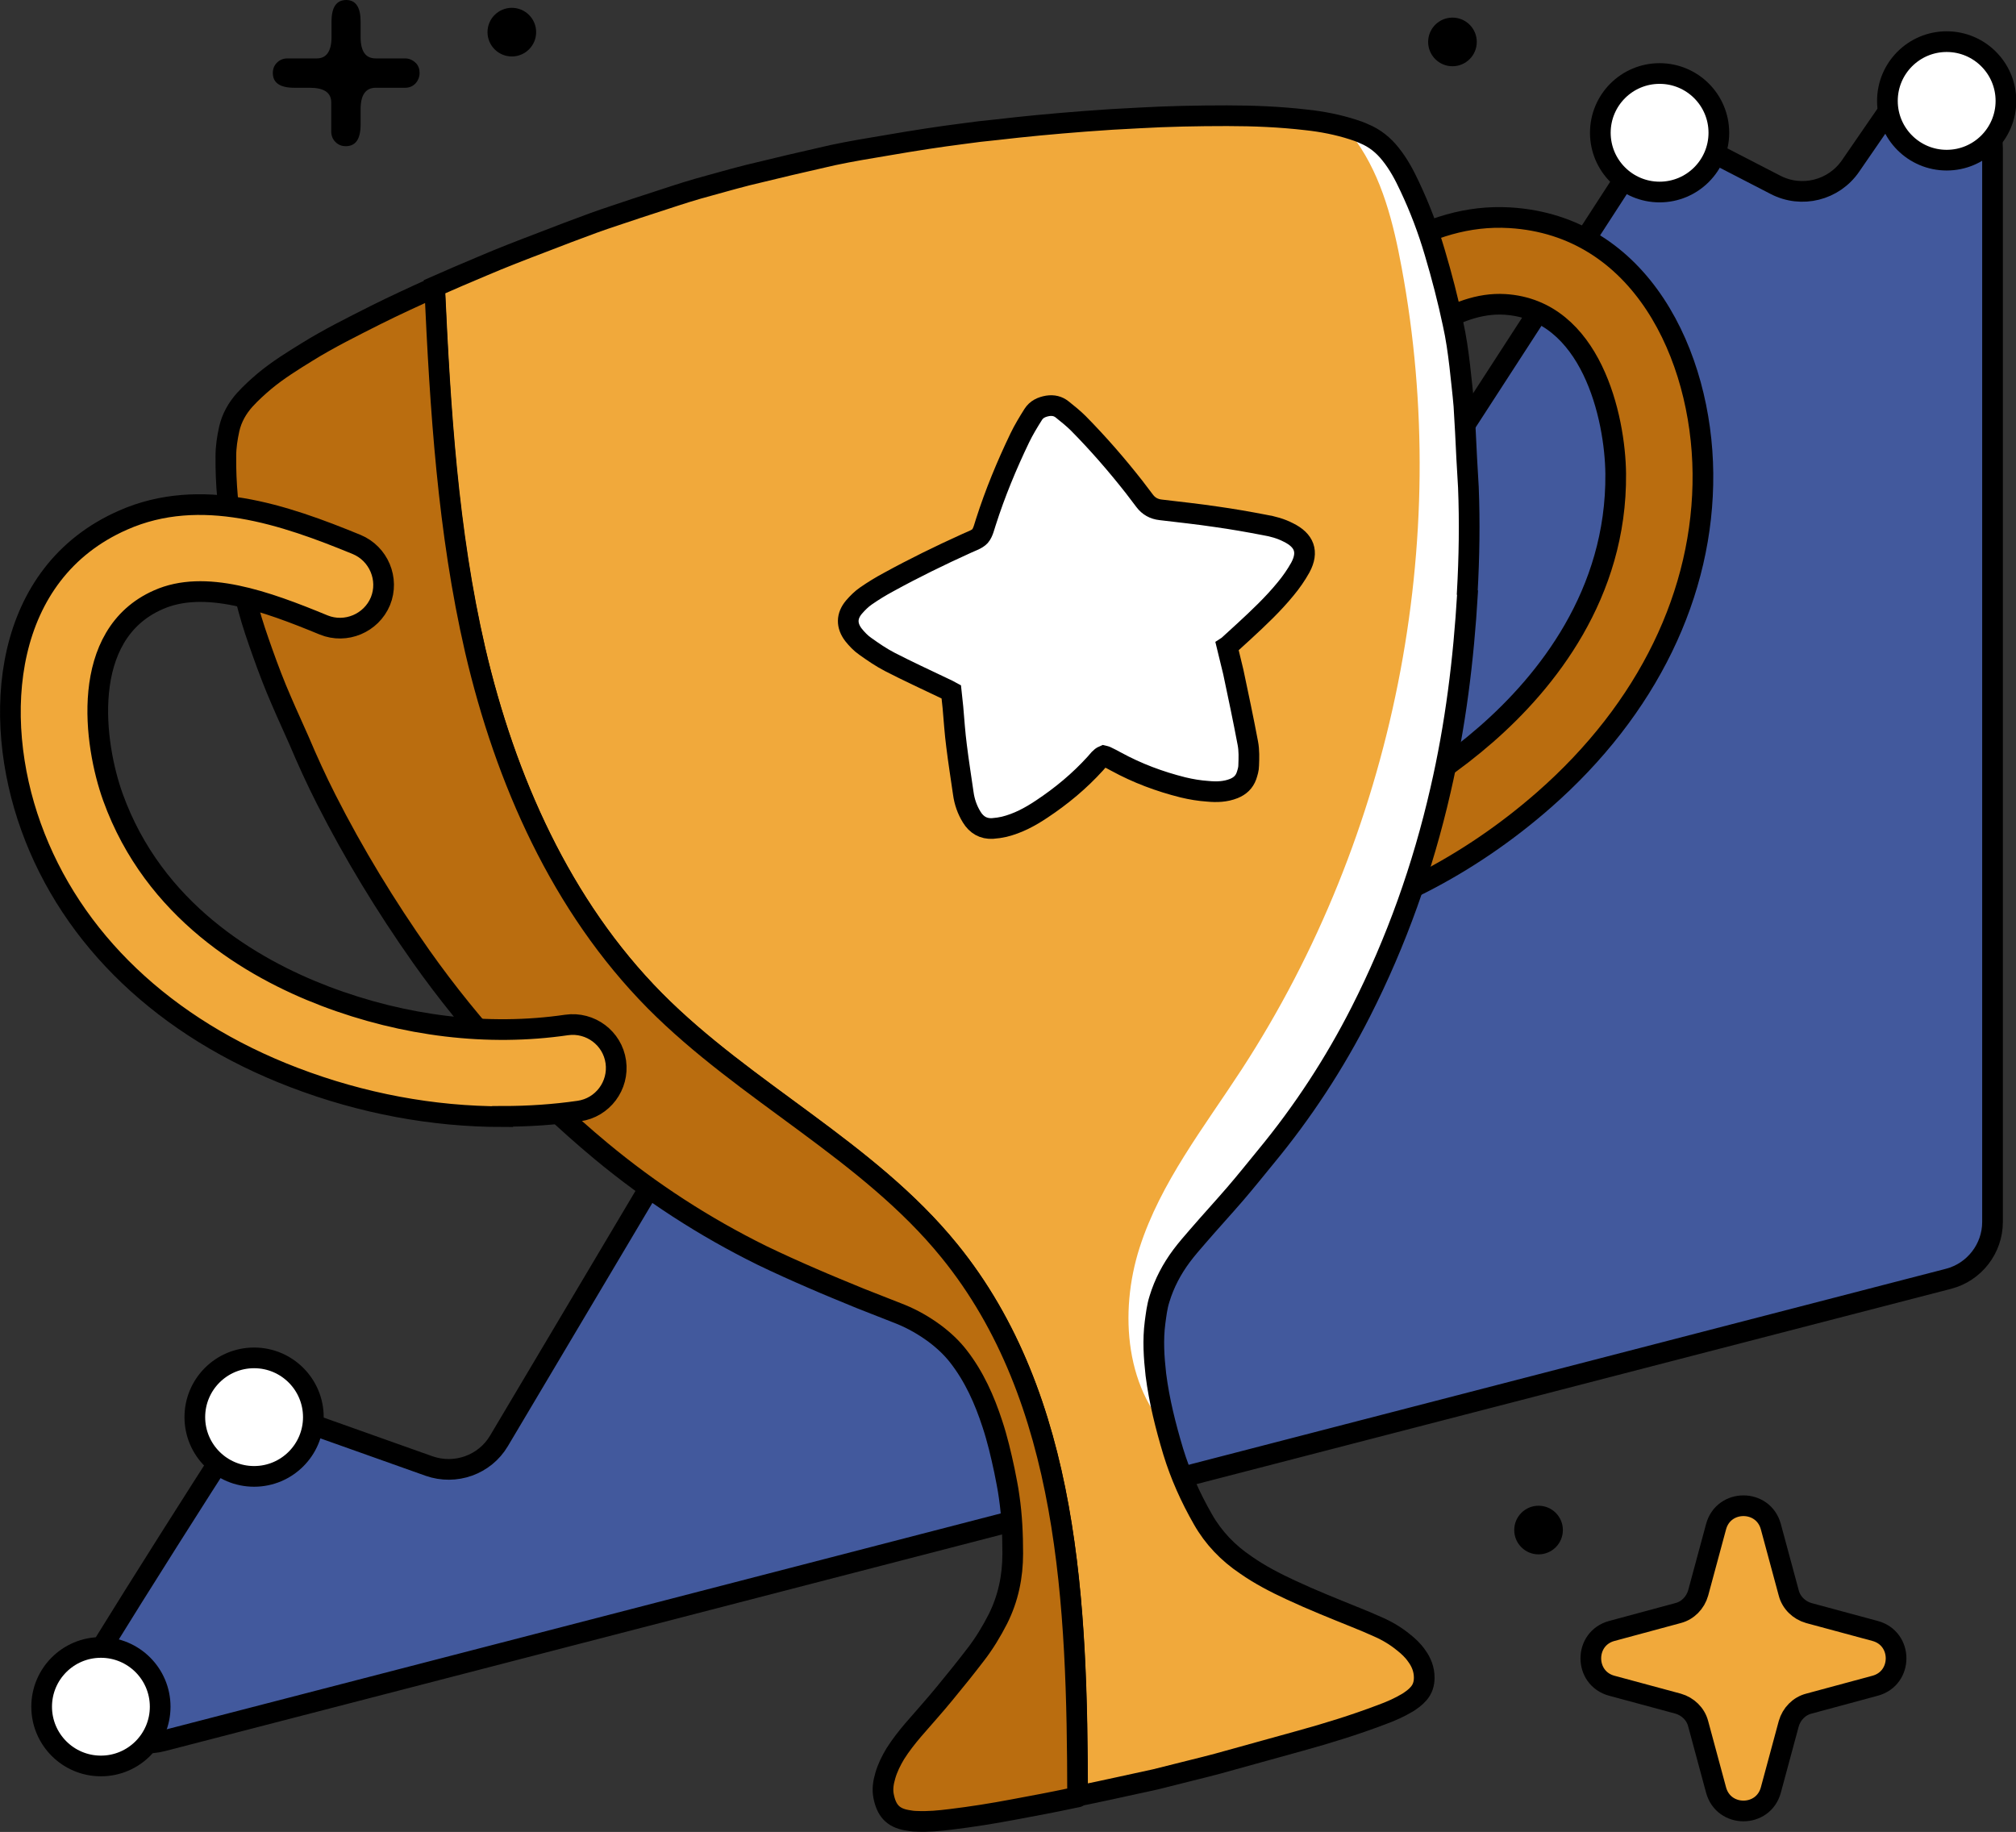
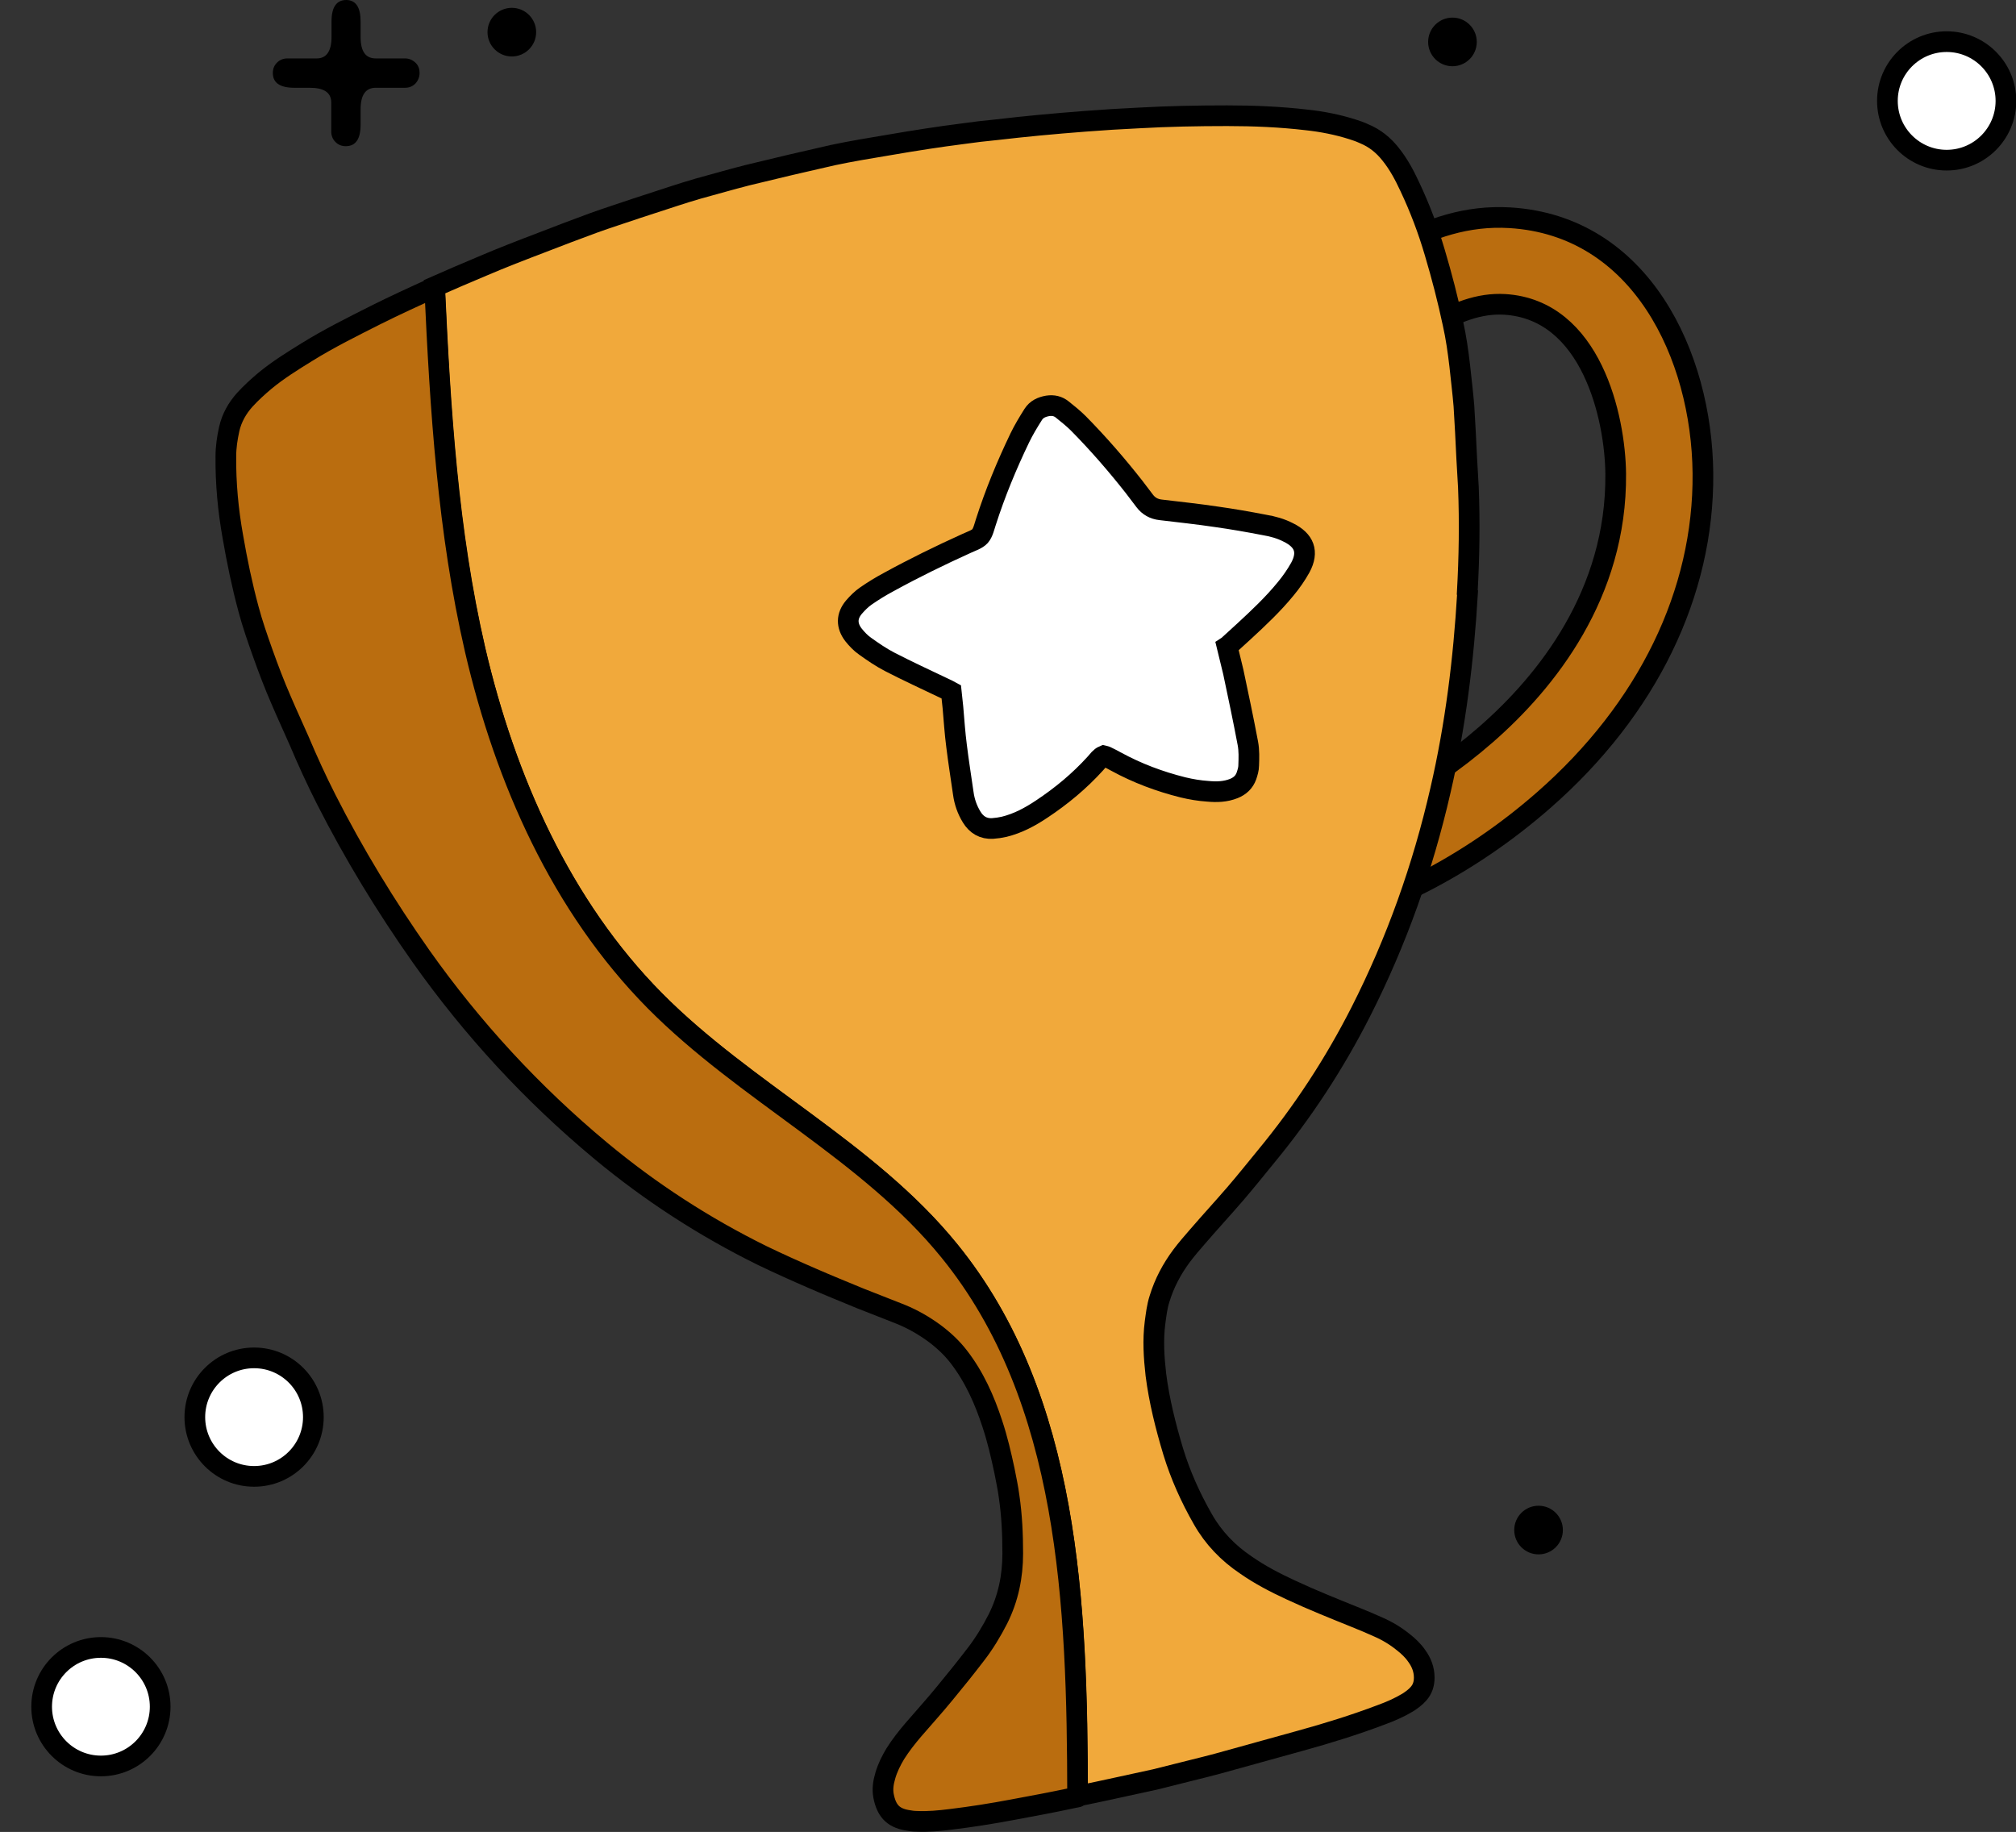
<svg xmlns="http://www.w3.org/2000/svg" id="Layer_2" data-name="Layer 2" viewBox="0 0 72.12 65.54">
  <rect x="0" y="0" width="72.12" height="65.54" fill="#333333" stroke="none" />
  <defs>
    <style>
      .cls-1, .cls-2 {
        fill: #f1a93b;
      }

      .cls-1, .cls-3, .cls-4, .cls-5, .cls-6, .cls-7 {
        stroke: #000;
        stroke-width: .74px;
      }

      .cls-1, .cls-5, .cls-6 {
        stroke-miterlimit: 10;
      }

      .cls-8, .cls-3, .cls-5 {
        fill: #fff;
      }

      .cls-3, .cls-4, .cls-7 {
        stroke-linecap: round;
        stroke-linejoin: round;
      }

      .cls-4 {
        fill: #ba6d0f;
      }

      .cls-9 {
        clip-path: url(#clippath);
      }

      .cls-6 {
        fill: none;
      }

      .cls-7 {
        fill: #42599d;
      }
    </style>
    <clipPath id="clippath">
      <path class="cls-1" d="m52.5,21.21c-.14,2.38-.43,4.74-.97,7.07-.63,2.75-1.57,5.4-2.85,7.92-.94,1.85-2.07,3.58-3.4,5.19-.36.44-.72.89-1.09,1.32-.44.51-.9,1.01-1.34,1.52-.2.23-.4.46-.58.7-.35.47-.62.98-.79,1.54-.09.28-.12.56-.16.85-.08.62-.04,1.24.03,1.86.12.94.35,1.85.62,2.75.26.85.62,1.65,1.06,2.42.38.67.9,1.21,1.54,1.64.5.35,1.04.63,1.6.89.77.36,1.55.67,2.34.99.27.11.54.22.8.34.32.14.62.32.89.54.18.14.35.3.48.49.17.23.27.49.27.78,0,.22-.06.41-.2.57-.11.13-.25.23-.39.32-.3.18-.62.32-.95.44-.95.36-1.92.66-2.9.93-.99.27-1.97.55-2.96.82-.64.17-1.28.32-2.22.56-.75.16-1.76.39-2.79.6,0-6.85-.28-14.23-4.59-19.53-2.91-3.58-7.28-5.66-10.53-8.94-3.35-3.38-5.35-7.91-6.43-12.55-.99-4.25-1.25-8.62-1.45-12.98.57-.25,1.14-.5,1.72-.74.7-.3,1.4-.57,2.11-.84.61-.24,1.23-.47,1.85-.7.52-.19,1.04-.35,1.56-.53.46-.15.92-.3,1.38-.45.27-.09.54-.17.81-.25.59-.16,1.17-.33,1.76-.48,1.02-.25,2.04-.49,3.06-.72.66-.14,1.33-.25,1.99-.36.47-.08.94-.16,1.41-.23.4-.06.81-.12,1.21-.17.42-.06.84-.11,1.26-.15.5-.06,1-.11,1.51-.16.55-.05,1.09-.1,1.64-.14.64-.05,1.29-.09,1.93-.12,1.05-.06,2.1-.08,3.16-.08.95,0,1.9.04,2.84.15.56.06,1.12.17,1.65.34.13.04.27.09.4.15.39.16.7.41.96.74.28.35.49.74.68,1.15.36.76.66,1.55.9,2.37.25.84.47,1.69.65,2.54.11.49.18.99.24,1.5.05.48.11.96.15,1.44.04.62.07,1.24.1,1.87.02.35.04.69.06,1.04.05,1.25.03,2.51-.04,3.76Z" />
    </clipPath>
  </defs>
  <g id="Layer_1-2" data-name="Layer 1">
    <g>
-       <path class="cls-7" d="m3.5,59.16c1.61-2.61,3.6-5.74,4.74-7.51.53-.82,1.55-1.17,2.47-.85l4.64,1.65c.94.33,1.99-.04,2.5-.9l10.26-17.27c.54-.91,1.67-1.27,2.64-.85l6.04,2.64c.94.41,2.04.08,2.6-.78L58.33,6.06c.59-.91,1.76-1.22,2.72-.72l2.46,1.27c.94.49,2.09.2,2.69-.67l1.26-1.83c1.17-1.7,3.82-.87,3.82,1.19v38.42c0,.95-.65,1.79-1.57,2.03L5.81,62.29c-1.83.47-3.3-1.52-2.31-3.13Z" />
      <path class="cls-4" d="m45.76,33.33c-.72,0-1.36-.5-1.52-1.23-.18-.84.35-1.67,1.19-1.85,2.78-.6,5.45-1.98,7.74-3.98,2.14-1.87,4.67-5.01,4.63-9.32-.02-2.01-.87-5.87-3.97-6.06-1.81-.11-3.58,1.38-5.23,2.91-.63.58-1.62.55-2.2-.08-.58-.63-.55-1.62.08-2.2,2.05-1.9,4.5-3.91,7.53-3.73,4.69.28,6.87,4.93,6.91,9.14.04,4.28-1.98,8.44-5.69,11.69-2.68,2.35-5.84,3.97-9.13,4.68-.11.02-.22.04-.33.04Z" />
      <g>
        <path class="cls-2" d="m52.5,21.21c-.14,2.38-.43,4.74-.97,7.07-.63,2.75-1.57,5.4-2.85,7.92-.94,1.85-2.07,3.58-3.4,5.19-.36.44-.72.89-1.09,1.32-.44.51-.9,1.01-1.34,1.52-.2.23-.4.46-.58.7-.35.47-.62.98-.79,1.54-.09.28-.12.56-.16.85-.08.62-.04,1.24.03,1.86.12.94.35,1.85.62,2.75.26.85.62,1.65,1.06,2.42.38.67.9,1.21,1.54,1.64.5.35,1.04.63,1.6.89.77.36,1.55.67,2.34.99.27.11.54.22.8.34.32.14.62.32.89.54.18.14.35.3.48.49.17.23.27.49.27.78,0,.22-.06.41-.2.57-.11.13-.25.23-.39.32-.3.18-.62.32-.95.44-.95.36-1.92.66-2.9.93-.99.27-1.97.55-2.96.82-.64.17-1.28.32-2.22.56-.75.16-1.76.39-2.79.6,0-6.85-.28-14.23-4.59-19.53-2.91-3.58-7.28-5.66-10.53-8.94-3.35-3.38-5.35-7.91-6.43-12.55-.99-4.25-1.25-8.62-1.45-12.98.57-.25,1.14-.5,1.72-.74.7-.3,1.4-.57,2.11-.84.61-.24,1.23-.47,1.85-.7.52-.19,1.04-.35,1.56-.53.46-.15.92-.3,1.38-.45.27-.09.54-.17.81-.25.59-.16,1.17-.33,1.76-.48,1.02-.25,2.04-.49,3.06-.72.66-.14,1.33-.25,1.99-.36.47-.08.94-.16,1.41-.23.4-.06.81-.12,1.21-.17.42-.06.84-.11,1.26-.15.5-.06,1-.11,1.51-.16.55-.05,1.09-.1,1.64-.14.64-.05,1.29-.09,1.93-.12,1.05-.06,2.1-.08,3.16-.08.95,0,1.9.04,2.84.15.56.06,1.12.17,1.65.34.13.04.27.09.4.15.39.16.7.41.96.74.28.35.49.74.68,1.15.36.76.66,1.55.9,2.37.25.84.47,1.69.65,2.54.11.49.18.99.24,1.5.05.48.11.96.15,1.44.04.62.07,1.24.1,1.87.02.35.04.69.06,1.04.05,1.25.03,2.51-.04,3.76Z" />
        <g class="cls-9">
-           <path class="cls-8" d="m50.14,9.56c1.83,9.83-.27,20.32-5.72,28.7-1.34,2.06-2.9,4.04-3.65,6.37s-.52,5.21,1.32,6.83c1.33-6.01,5.99-11.16,11.84-13.08,1.12-.37,2.38-.7,3-1.7.43-.69.45-1.54.46-2.35.06-5.86.13-11.72.19-17.59.03-2.75.06-5.54-.61-8.21-.67-2.67-2.11-5.26-4.44-6.72-1.22-.77-6.69-2.62-6.17.33.22,1.22,1.48,1.96,2.15,2.9.94,1.32,1.34,2.96,1.63,4.52Z" />
-         </g>
+           </g>
        <path class="cls-6" d="m52.5,21.21c-.14,2.38-.43,4.74-.97,7.07-.63,2.75-1.57,5.4-2.85,7.92-.94,1.85-2.07,3.58-3.4,5.19-.36.44-.72.89-1.09,1.32-.44.51-.9,1.01-1.34,1.52-.2.23-.4.46-.58.7-.35.47-.62.98-.79,1.54-.09.28-.12.56-.16.85-.08.62-.04,1.24.03,1.86.12.94.35,1.85.62,2.75.26.85.62,1.65,1.06,2.42.38.67.9,1.21,1.54,1.64.5.35,1.04.63,1.6.89.77.36,1.55.67,2.34.99.27.11.54.22.8.34.32.14.62.32.89.54.18.14.35.3.48.49.17.23.27.49.27.78,0,.22-.06.41-.2.57-.11.13-.25.23-.39.32-.3.18-.62.32-.95.44-.95.36-1.92.66-2.9.93-.99.27-1.97.55-2.96.82-.64.17-1.28.32-2.22.56-.75.16-1.76.39-2.79.6,0-6.85-.28-14.23-4.59-19.53-2.91-3.58-7.28-5.66-10.53-8.94-3.35-3.38-5.35-7.91-6.43-12.55-.99-4.25-1.25-8.62-1.45-12.98.57-.25,1.14-.5,1.72-.74.7-.3,1.4-.57,2.11-.84.61-.24,1.23-.47,1.85-.7.52-.19,1.04-.35,1.56-.53.46-.15.92-.3,1.38-.45.27-.09.54-.17.81-.25.59-.16,1.17-.33,1.76-.48,1.02-.25,2.04-.49,3.06-.72.66-.14,1.33-.25,1.99-.36.47-.08.94-.16,1.41-.23.4-.06.81-.12,1.21-.17.42-.06.84-.11,1.26-.15.5-.06,1-.11,1.51-.16.55-.05,1.09-.1,1.64-.14.64-.05,1.29-.09,1.93-.12,1.05-.06,2.1-.08,3.16-.08.95,0,1.9.04,2.84.15.56.06,1.12.17,1.65.34.13.04.27.09.4.15.39.16.7.41.96.74.28.35.49.74.68,1.15.36.76.66,1.55.9,2.37.25.84.47,1.69.65,2.54.11.49.18.99.24,1.5.05.48.11.96.15,1.44.04.62.07,1.24.1,1.87.02.35.04.69.06,1.04.05,1.25.03,2.51-.04,3.76Z" />
      </g>
-       <circle class="cls-3" cx="59.37" cy="4.75" r="2.12" />
      <circle class="cls-3" cx="69.64" cy="3.61" r="2.12" />
      <circle class="cls-3" cx="9.09" cy="50.7" r="2.12" />
      <circle class="cls-3" cx="3.61" cy="61.06" r="2.12" />
      <path class="cls-5" d="m43.9,23.13c.08.32.15.61.22.91.18.85.36,1.7.52,2.55.05.26.04.53.03.8,0,.12-.04.25-.08.37-.08.22-.23.36-.45.45-.3.12-.61.13-.93.1-.3-.02-.6-.07-.89-.14-.84-.21-1.64-.51-2.39-.92-.12-.07-.25-.13-.37-.19-.02-.01-.04-.01-.08-.02-.12.05-.2.17-.29.27-.57.63-1.22,1.17-1.93,1.64-.42.28-.85.51-1.34.63-.13.03-.27.05-.41.06-.33.02-.58-.13-.75-.41-.16-.26-.26-.55-.3-.85-.08-.56-.17-1.12-.24-1.69-.06-.46-.09-.92-.13-1.38-.02-.18-.04-.37-.06-.56-.09-.05-.17-.09-.26-.13-.65-.31-1.3-.61-1.94-.94-.31-.16-.6-.36-.88-.56-.16-.11-.3-.26-.42-.41-.25-.33-.25-.67.02-.99.13-.15.27-.29.43-.4.26-.18.52-.34.8-.49.91-.5,1.85-.96,2.8-1.39.17-.08.37-.14.48-.26.11-.13.15-.33.21-.51.33-1.03.74-2.02,1.21-3,.14-.29.31-.57.48-.84.12-.19.3-.27.52-.31.2-.03.37.01.52.13.2.16.4.32.58.5.71.72,1.37,1.48,1.99,2.27.13.17.25.33.38.5q.21.28.57.32c.67.08,1.33.15,2,.25.57.08,1.14.18,1.71.29.3.05.59.13.86.27.57.28.73.69.43,1.25-.15.27-.33.53-.53.77-.45.55-.96,1.03-1.48,1.51-.19.17-.37.34-.58.53Z" />
      <path class="cls-4" d="m38.55,64.29c-.07.01-.13.03-.2.04-.7.15-1.4.28-2.1.41-.74.14-1.49.26-2.24.35-.4.05-.81.09-1.22.07-.12,0-.24-.02-.35-.04-.51-.09-.73-.36-.83-.86-.05-.25-.01-.49.06-.73.08-.28.21-.54.36-.79.19-.3.41-.58.64-.85.37-.43.76-.86,1.12-1.3.38-.46.75-.92,1.11-1.39.31-.4.57-.83.8-1.28.37-.74.53-1.52.53-2.34,0-.68-.03-1.36-.13-2.04-.04-.31-.11-.63-.17-.94-.12-.56-.25-1.12-.43-1.66-.28-.86-.65-1.69-1.21-2.41-.24-.31-.53-.58-.85-.82-.38-.28-.78-.51-1.22-.69-.48-.19-.97-.38-1.45-.57-.58-.24-1.15-.47-1.72-.72-.6-.26-1.2-.53-1.78-.81-2.07-1.02-4-2.27-5.78-3.75-2.45-2.04-4.59-4.36-6.43-6.96-1.26-1.79-2.4-3.66-3.39-5.61-.35-.69-.67-1.39-.97-2.1-.21-.48-.43-.95-.63-1.42-.25-.57-.47-1.15-.68-1.74-.18-.51-.36-1.02-.5-1.55-.23-.85-.41-1.72-.56-2.59-.17-.95-.26-1.91-.25-2.88,0-.33.05-.65.12-.97.09-.4.29-.75.56-1.05.22-.24.46-.46.71-.67.47-.39,1-.72,1.52-1.04.79-.49,1.62-.9,2.45-1.32.7-.35,1.4-.67,2.11-.99.2,4.36.47,8.73,1.45,12.98,1.08,4.64,3.08,9.16,6.43,12.55,3.25,3.28,7.62,5.36,10.53,8.94,4.31,5.3,4.58,12.68,4.59,19.53Z" />
-       <path class="cls-1" d="m17.98,39.95c-2.49,0-5.03-.47-7.46-1.4-4.61-1.76-7.96-4.94-9.41-8.97-1.43-3.96-1.01-9.08,3.29-10.97,2.78-1.23,5.78-.19,8.36.87.79.33,1.17,1.24.85,2.03-.33.79-1.24,1.17-2.03.85-2.08-.86-4.26-1.64-5.92-.9-2.84,1.25-2.3,5.17-1.62,7.06,1.46,4.05,4.94,6.11,7.59,7.12,2.84,1.08,5.83,1.44,8.64,1.03.85-.12,1.64.47,1.76,1.32.12.85-.47,1.64-1.32,1.76-.9.13-1.81.19-2.73.19Z" />
-       <path class="cls-1" d="m67.08,60.31l-2.37.64c-.35.09-.62.37-.72.72l-.64,2.37c-.27,1-1.69,1-1.96,0l-.64-2.37c-.09-.35-.37-.62-.72-.72l-2.37-.64c-1-.27-1-1.69,0-1.96l2.37-.64c.35-.09.62-.37.72-.72l.64-2.37c.27-1,1.69-1,1.96,0l.64,2.37c.09.35.37.62.72.72l2.37.64c1,.27,1,1.69,0,1.96Z" />
      <path d="m12.38,0c.35,0,.52.26.52.77v.55c0,.52.18.77.54.77h1.05c.14,0,.26.05.37.15s.15.23.15.37-.05.27-.15.38c-.1.1-.22.15-.37.15h-1.05c-.36,0-.54.26-.54.77v.55c0,.52-.18.77-.53.77-.15,0-.27-.05-.37-.15s-.15-.23-.15-.37v-1.04c0-.36-.26-.53-.77-.53h-.55c-.52,0-.77-.18-.77-.53,0-.15.05-.27.15-.37s.23-.15.37-.15h1.05c.35,0,.53-.26.53-.77v-.55c0-.52.18-.77.53-.77Z" />
      <circle cx="18.31" cy="1.15" r=".87" />
      <circle cx="51.96" cy="1.5" r=".87" />
      <circle cx="55.04" cy="54.74" r=".87" />
    </g>
  </g>
</svg>